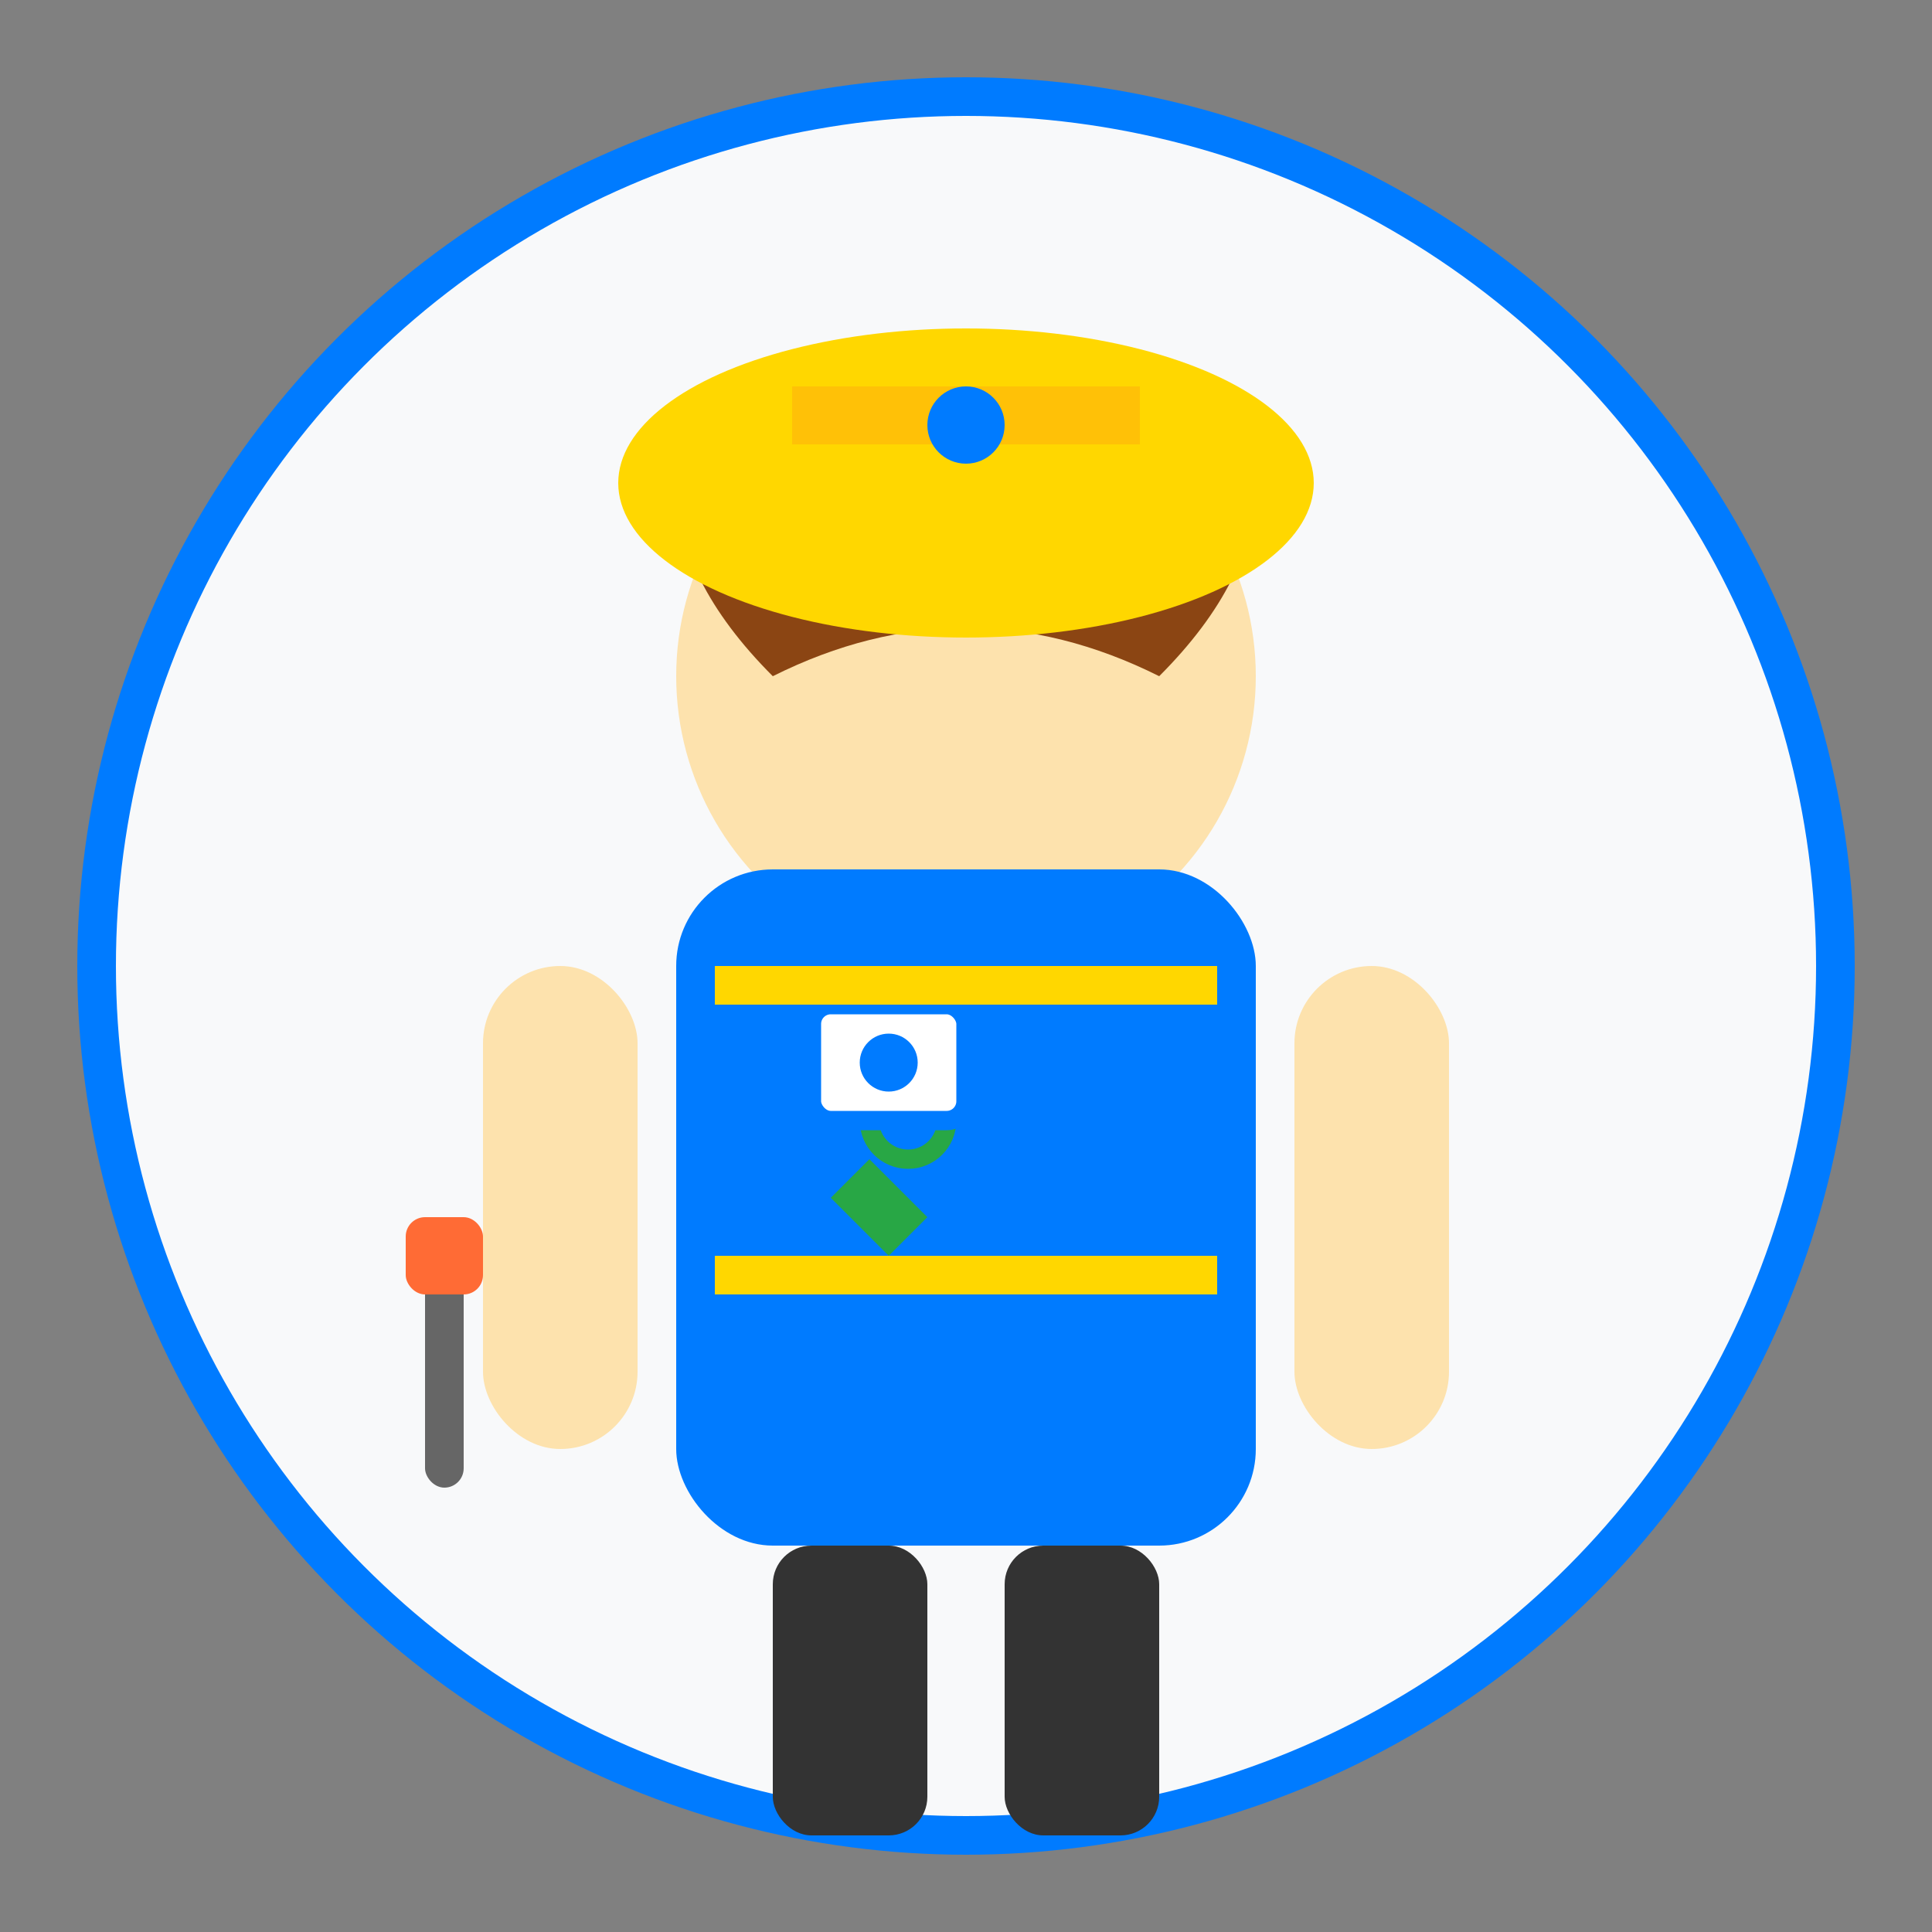
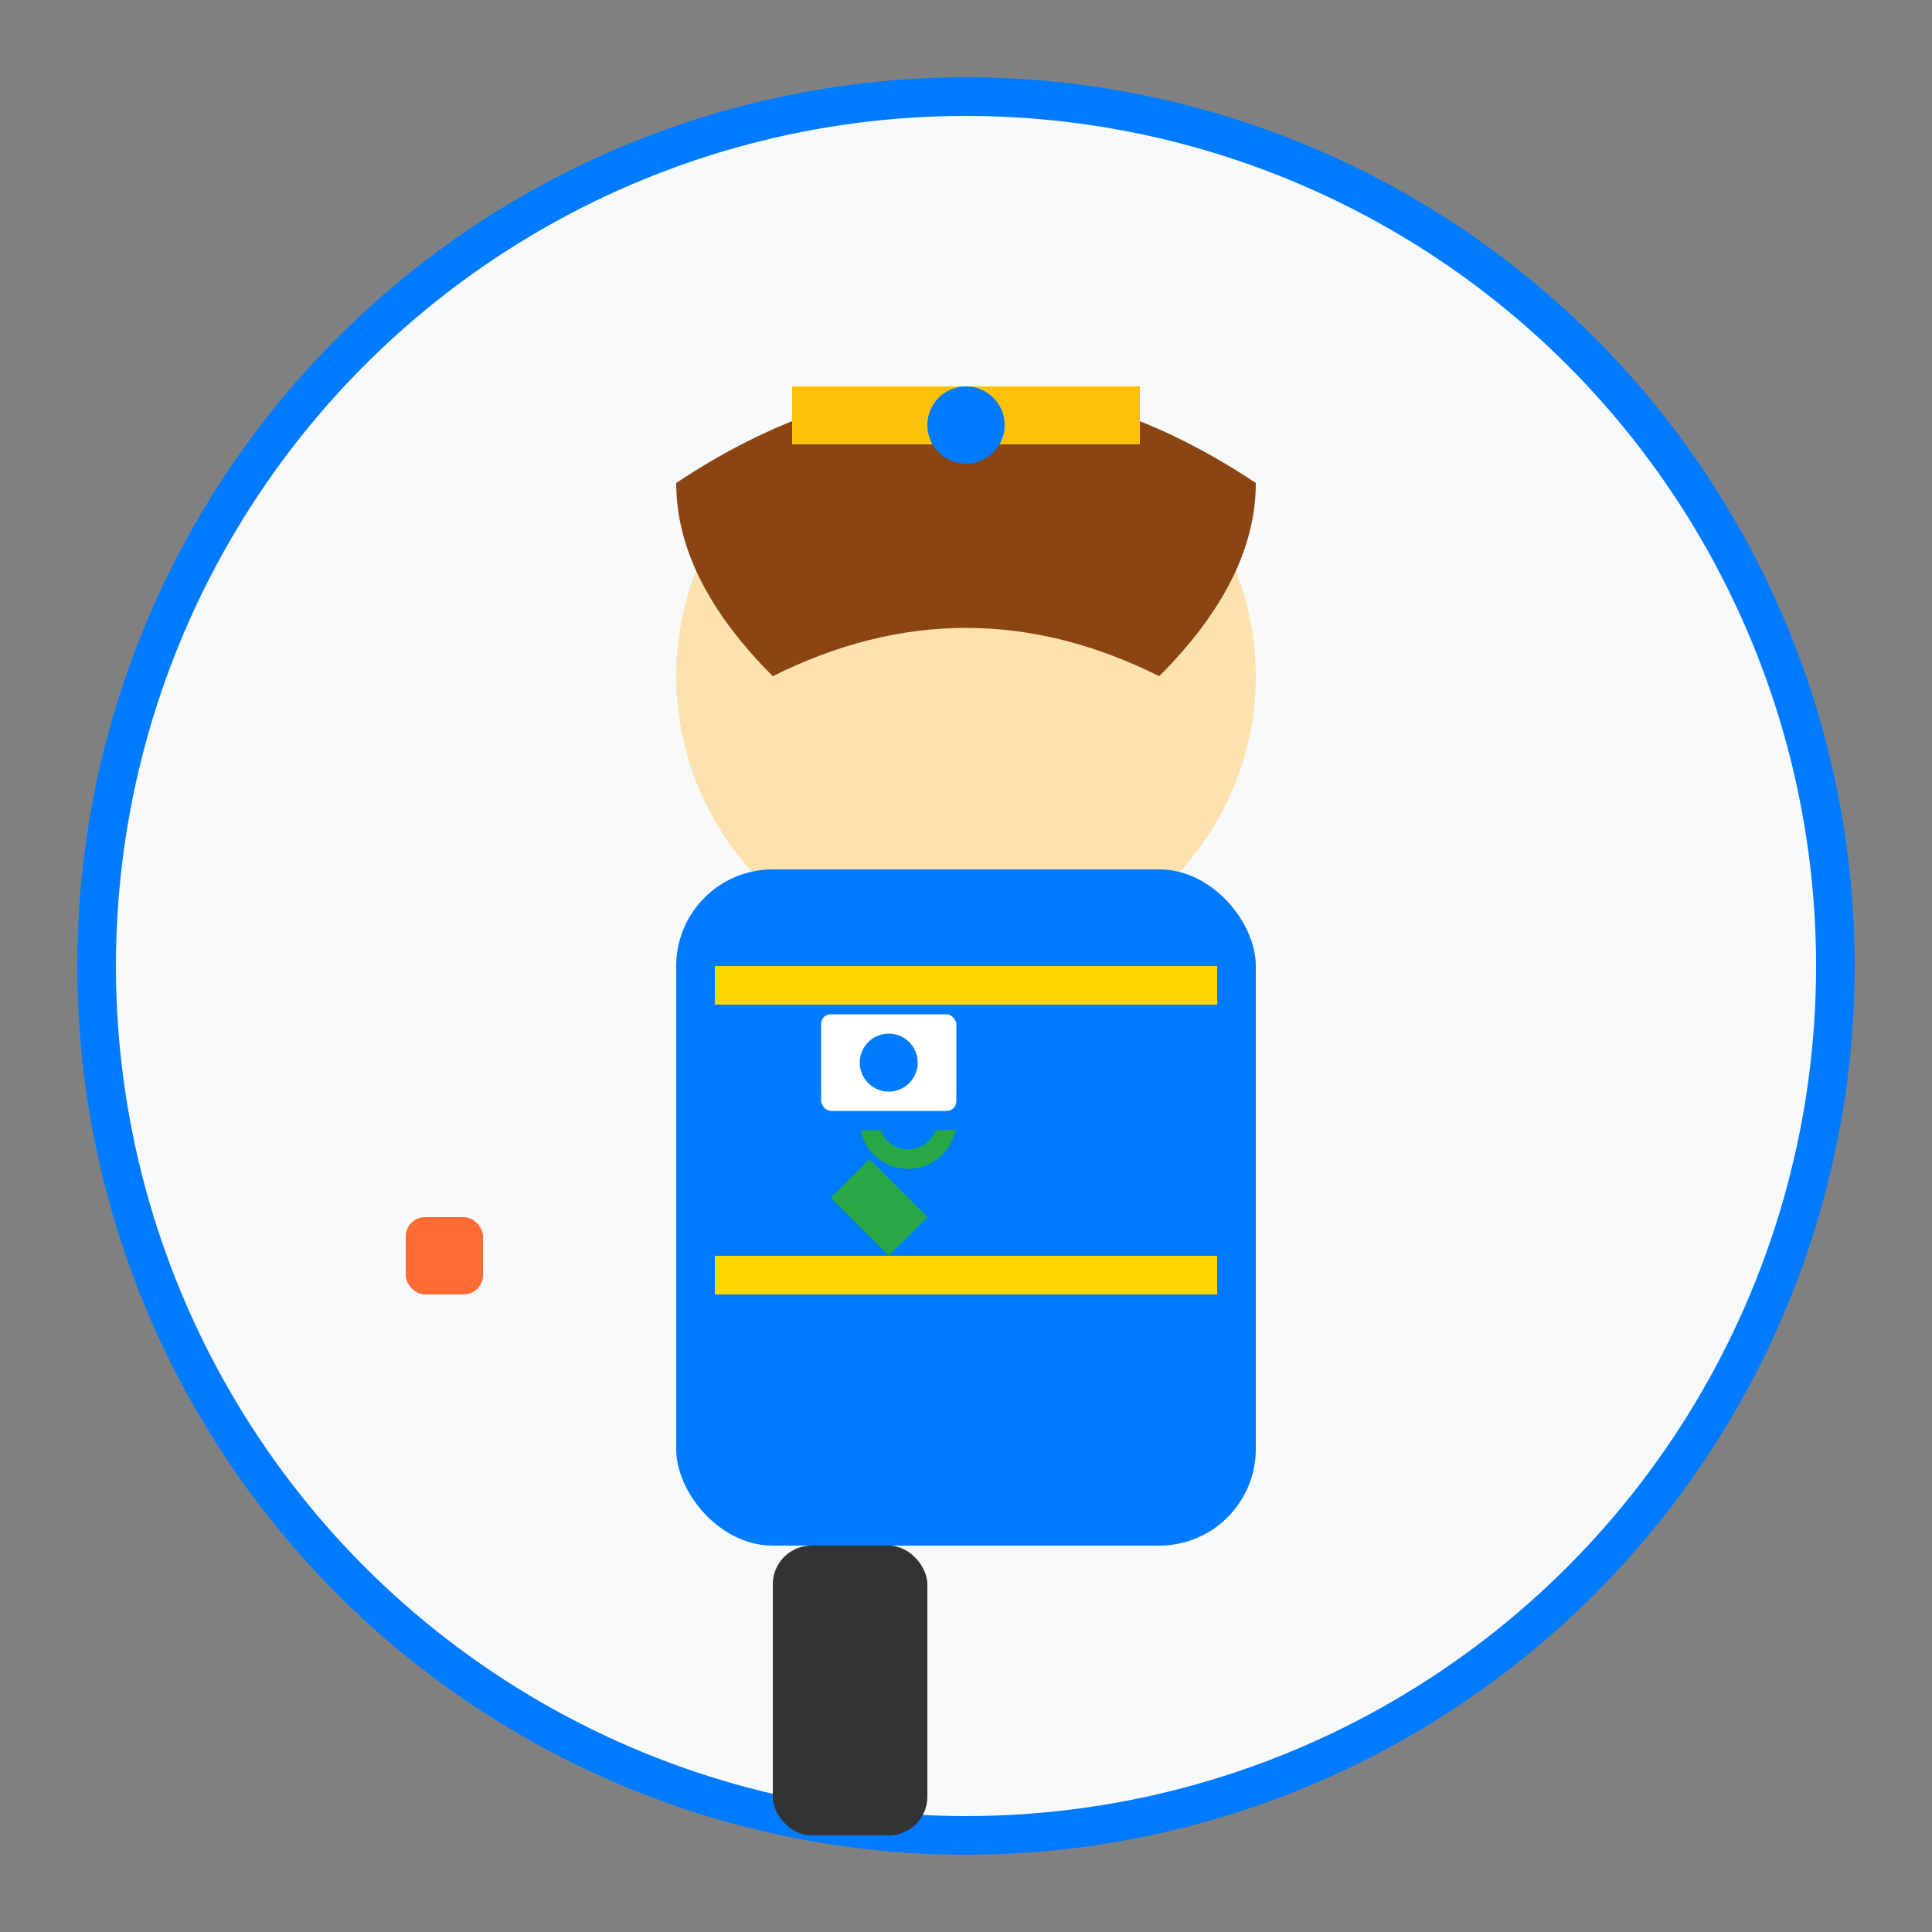
<svg xmlns="http://www.w3.org/2000/svg" width="100" height="100" viewBox="0 0 100 100" fill="none">
  <rect x="0" y="0" width="100" height="100" fill="#808080" stroke="none" />
  <circle cx="50" cy="50" r="45" fill="#f8f9fa" stroke="#007bff" stroke-width="2" />
  <circle cx="50" cy="35" r="15" fill="#fde2ad" />
  <path d="M35 25 Q50 15 65 25 Q65 30 60 35 Q50 30 40 35 Q35 30 35 25" fill="#8B4513" />
  <rect x="35" y="45" width="30" height="35" fill="#007bff" rx="5" />
-   <rect x="25" y="50" width="8" height="25" fill="#fde2ad" rx="4" />
-   <rect x="67" y="50" width="8" height="25" fill="#fde2ad" rx="4" />
  <rect x="40" y="80" width="8" height="15" fill="#333" rx="2" />
-   <rect x="52" y="80" width="8" height="15" fill="#333" rx="2" />
-   <ellipse cx="50" cy="25" rx="18" ry="8" fill="#ffd700" />
  <rect x="41" y="20" width="18" height="3" fill="#ffc107" />
  <circle cx="50" cy="22" r="2" fill="#007bff" />
-   <rect x="22" y="65" width="2" height="12" fill="#666" rx="1" />
  <rect x="21" y="63" width="4" height="4" fill="#ff6b35" rx="1" />
  <path d="M45 60 L48 63 L46 65 L43 62 Z" fill="#28a745" />
  <circle cx="47" cy="58" r="2" stroke="#28a745" stroke-width="1" fill="none" />
  <rect x="42" y="52" width="8" height="6" fill="#ffffff" stroke="#007bff" stroke-width="1" rx="1" />
  <circle cx="46" cy="55" r="1.5" fill="#007bff" />
  <rect x="37" y="50" width="26" height="2" fill="#ffd700" />
  <rect x="37" y="65" width="26" height="2" fill="#ffd700" />
</svg>